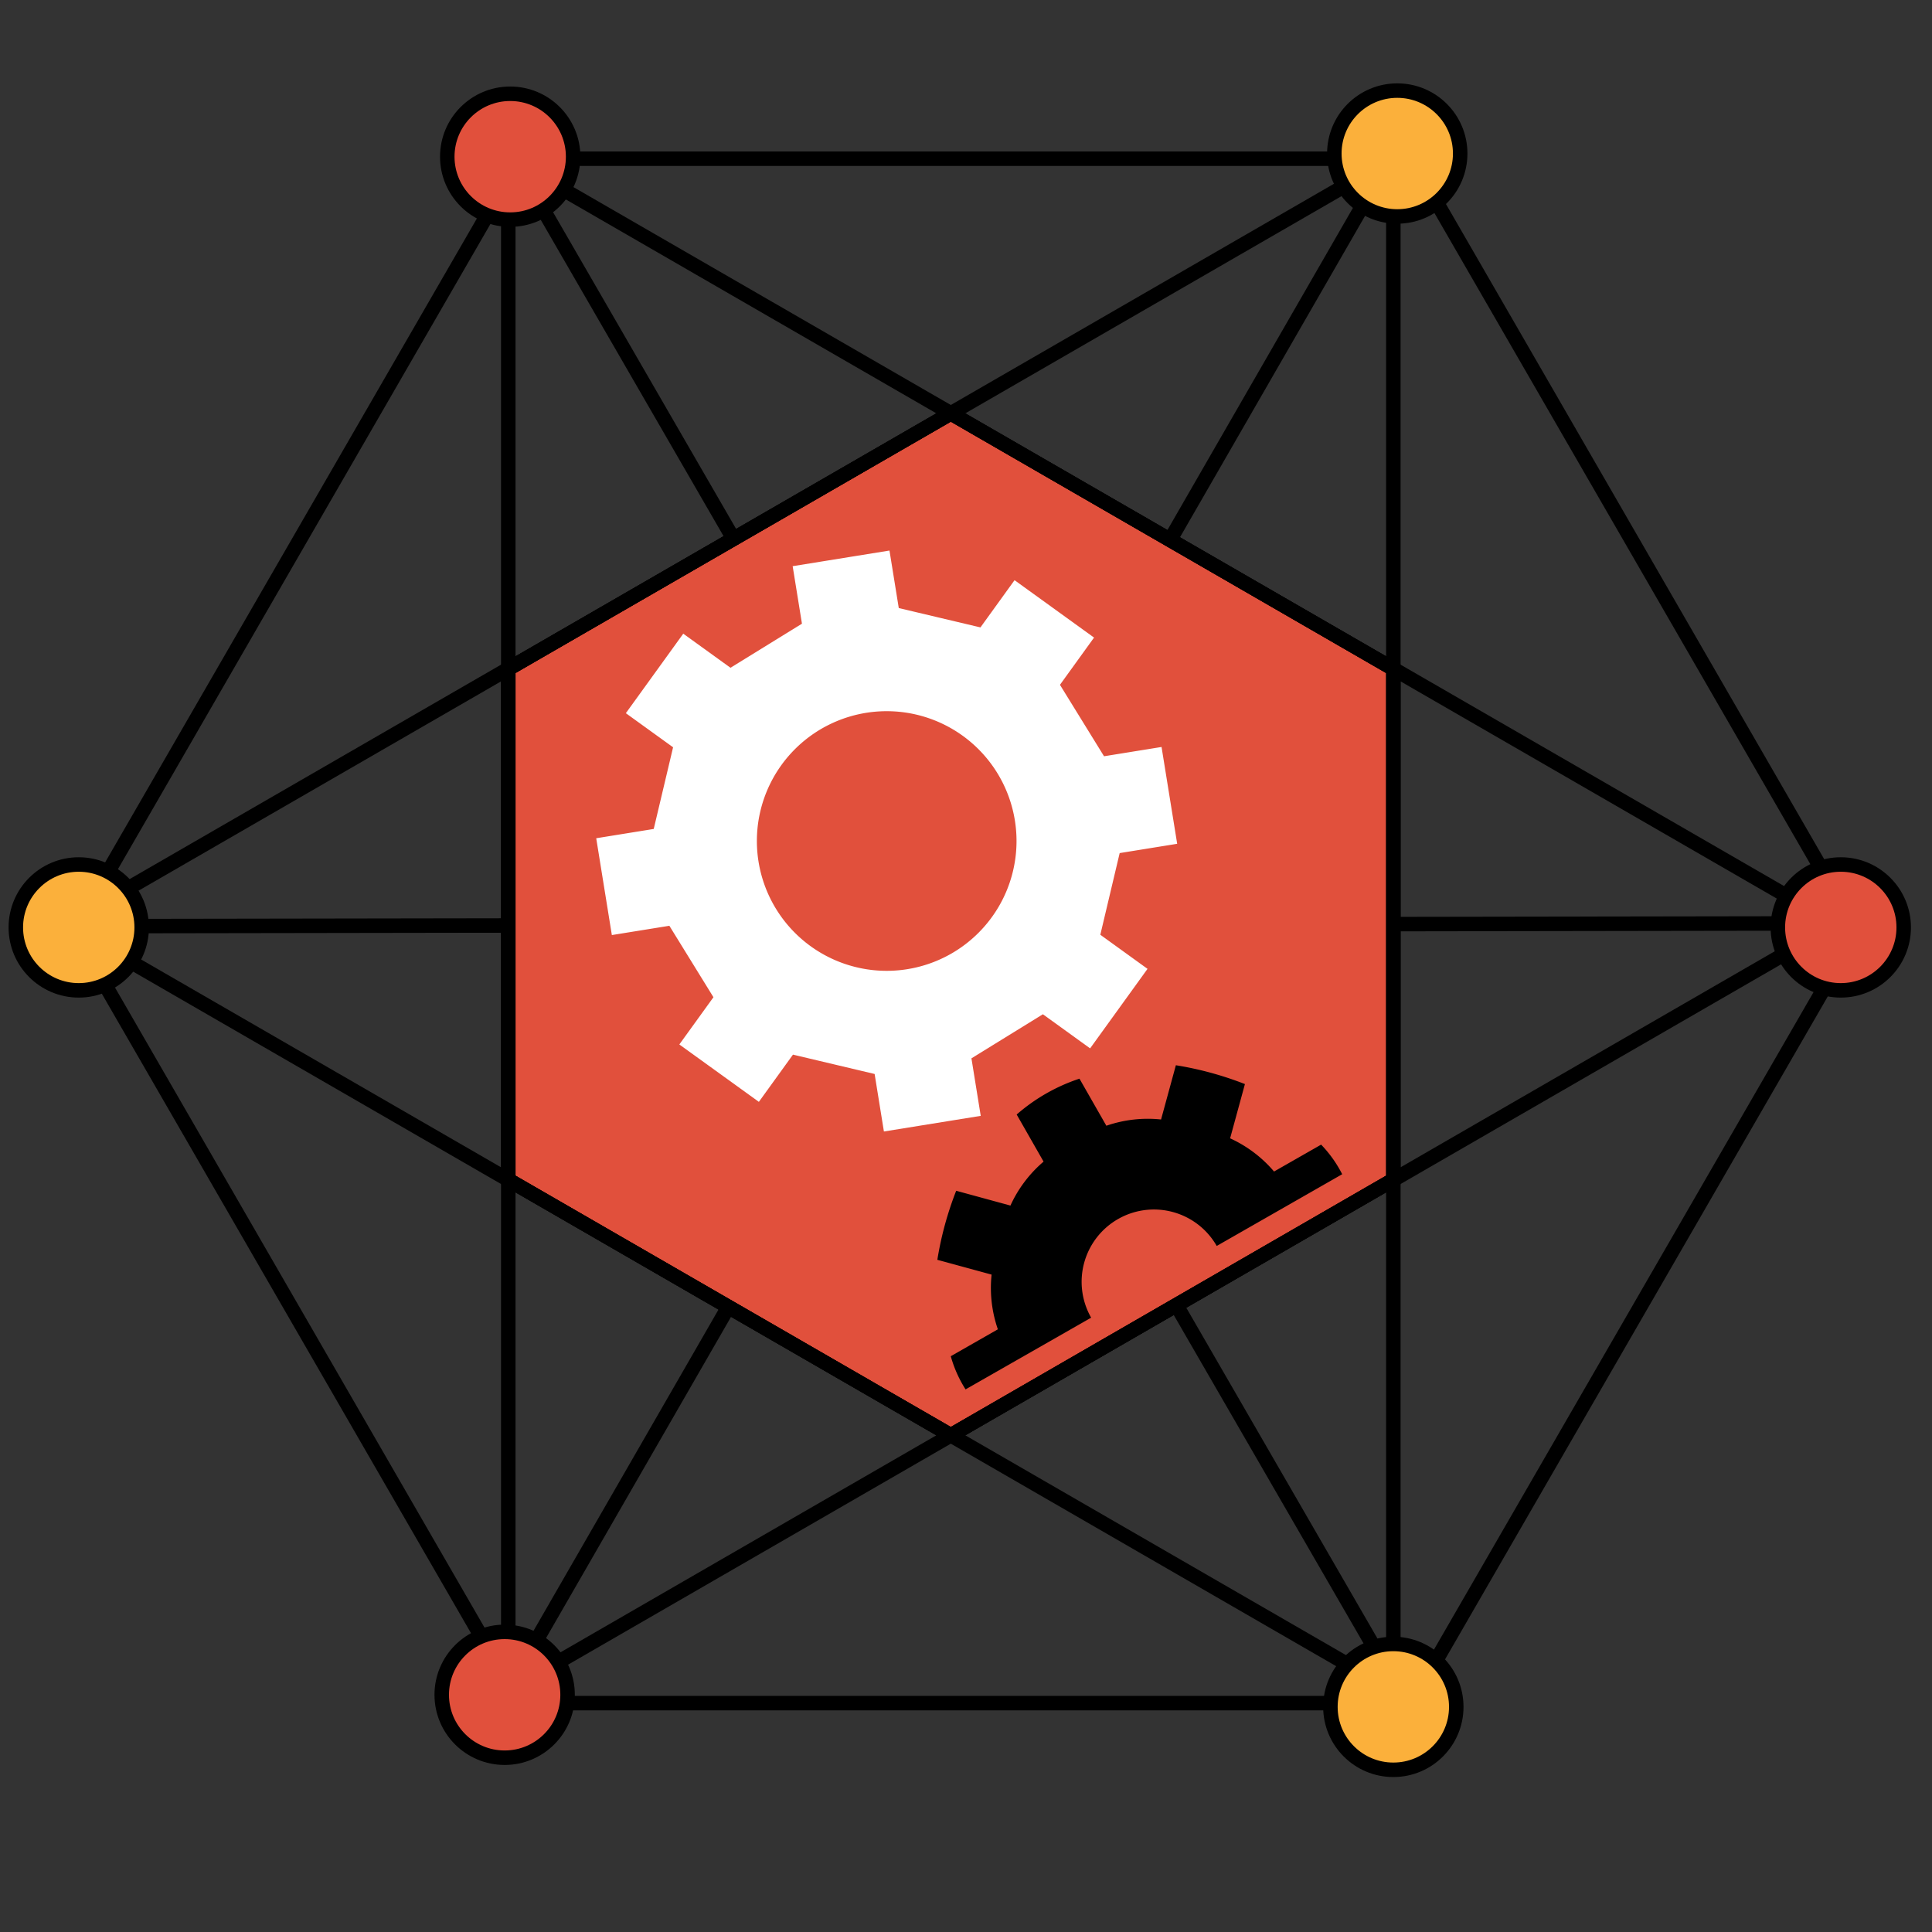
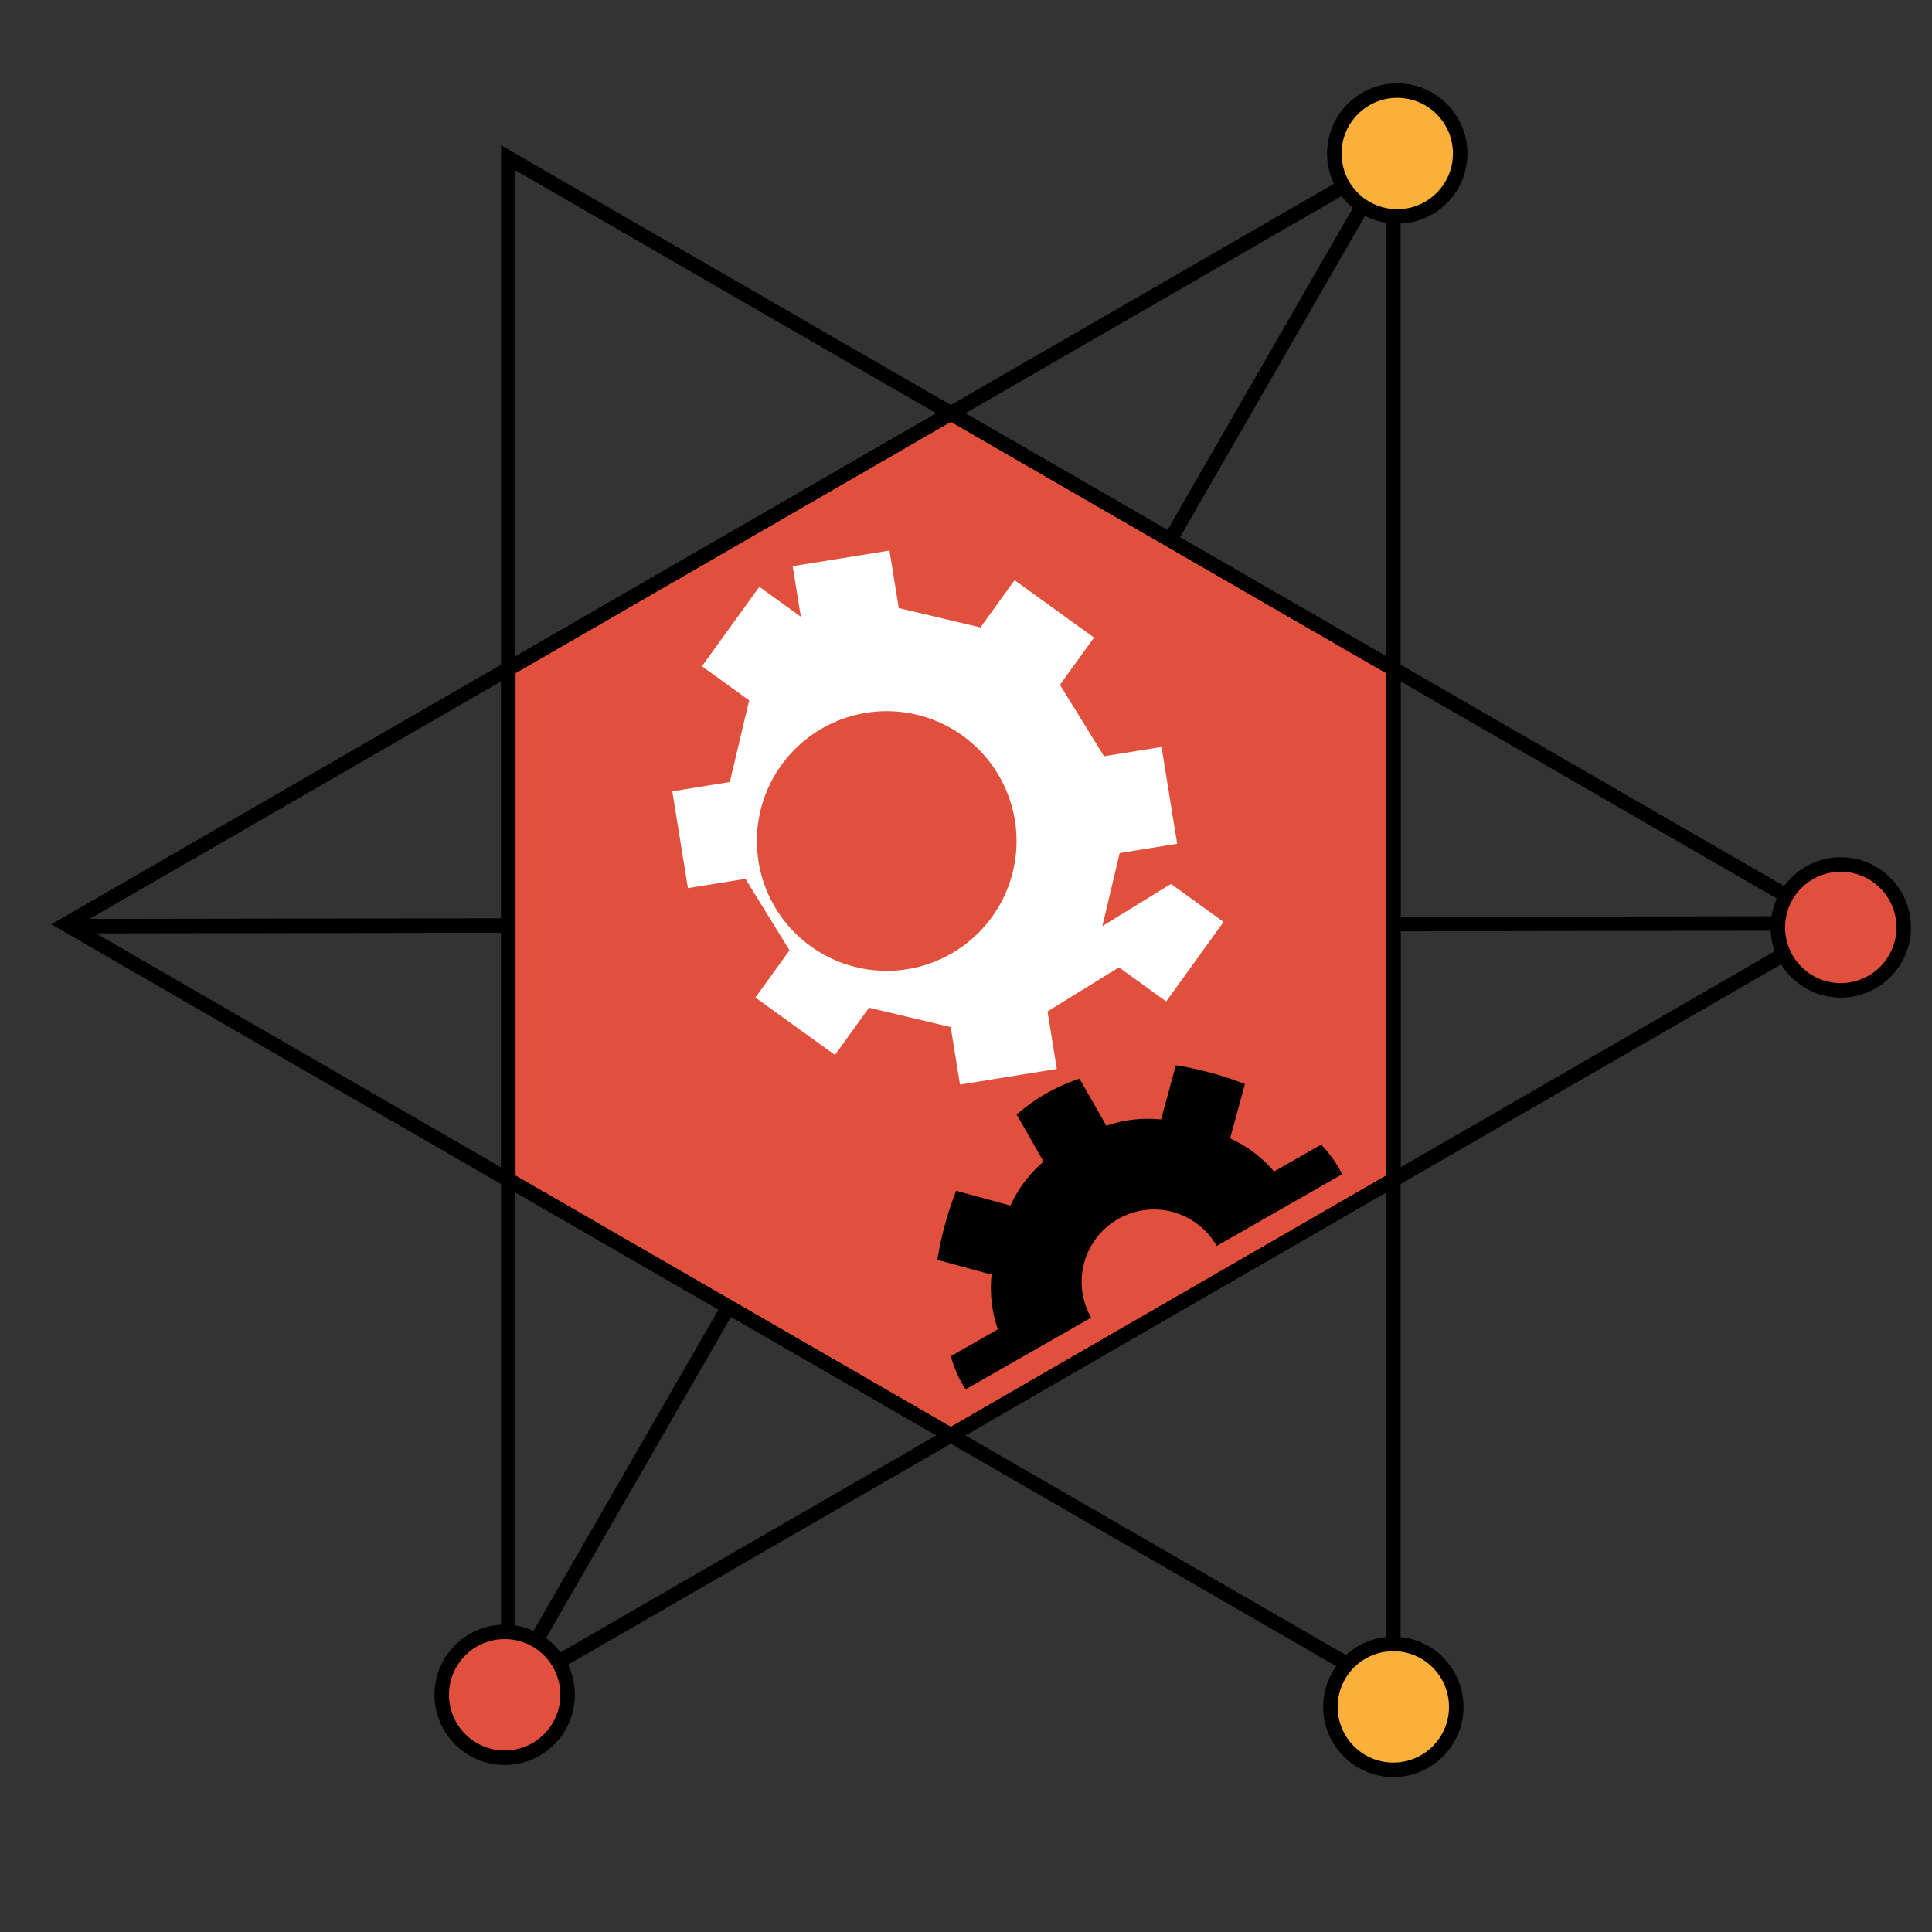
<svg xmlns="http://www.w3.org/2000/svg" viewBox="0 0 200 200">
  <rect x="0" y="0" width="200" height="200" fill="#333333" stroke="none" />
  <defs>
    <style>.a{fill:none;}.a,.b,.c{stroke:#000;stroke-width:1.5px;}.a,.b,.c,.d{stroke-miterlimit:10;}.b{fill:#e1503c;}.c{fill:#fbb03b;}.d{fill:#fff;stroke:#fff;}</style>
  </defs>
-   <line class="a" x1="144.703" y1="174.767" x2="53.34" y2="16.696" />
  <line class="a" x1="7.735" y1="95.875" x2="190.309" y2="95.588" />
  <line class="a" x1="143.951" y1="16.26" x2="52.838" y2="174.474" />
  <polygon class="b" points="98.428 42.789 75.522 56.013 52.617 69.238 52.617 122.136 75.522 135.36 98.428 148.584 144.238 122.136 144.238 69.238 121.333 56.013 98.428 42.789" />
-   <polygon class="a" points="53.805 176.305 146.11 176.305 192.262 96.367 146.11 16.429 53.805 16.429 7.653 96.367 53.805 176.305" />
  <polygon class="a" points="52.617 122.136 52.617 175.033 98.428 148.584 75.522 135.36 52.617 122.136" />
  <polygon class="a" points="52.617 69.238 52.617 69.238 6.806 95.687 52.617 122.136 52.617 122.136 52.617 69.238" />
  <polygon class="a" points="52.617 122.136 52.617 122.136 75.522 135.36 52.617 122.136" />
  <polygon class="a" points="98.428 42.789 98.428 42.789 98.428 42.789 52.617 16.34 52.617 69.238 75.522 56.013 98.428 42.789" />
  <polygon class="a" points="75.522 56.013 52.617 69.238 52.617 69.238 75.522 56.013" />
  <polygon class="a" points="98.428 148.584 144.238 175.034 144.238 122.136 98.428 148.584" />
  <polygon class="a" points="144.238 69.238 144.238 16.34 98.428 42.789 121.333 56.013 144.238 69.238" />
  <polygon class="a" points="190.049 95.687 144.238 69.238 144.238 122.136 190.049 95.687" />
  <polygon class="a" points="121.333 56.013 98.428 42.789 98.428 42.789 121.333 56.013" />
  <polygon class="a" points="98.428 42.789 75.522 56.013 98.428 42.789 98.428 42.789" />
  <polygon class="a" points="144.238 69.238 144.238 69.238 121.333 56.013 144.238 69.238" />
  <rect class="a" x="94.884" y="135.36" width="52.898" transform="translate(-51.425 78.801) rotate(-30)" />
  <polygon class="a" points="75.522 135.36 98.428 148.584 98.428 148.584 75.522 135.36" />
  <circle class="b" cx="190.557" cy="96.007" r="6.514" />
-   <circle class="c" cx="8.152" cy="96.007" r="6.514" />
  <circle class="c" cx="144.644" cy="15.893" r="6.514" />
  <circle class="c" cx="144.238" cy="176.695" r="6.514" />
-   <circle class="b" cx="52.816" cy="16.221" r="6.514" />
  <circle class="b" cx="52.242" cy="175.444" r="6.514" />
  <path d="M138.944,121.555a12.7,12.7,0,0,0-2.181-3.064l-4.874,2.784a13.126,13.126,0,0,0-4.548-3.436l1.533-5.616a34.654,34.654,0,0,0-7.148-1.95l-1.533,5.616a13.115,13.115,0,0,0-5.663.648l-2.784-4.874a18.9,18.9,0,0,0-6.5,3.712l2.784,4.875A13.114,13.114,0,0,0,104.6,124.8l-5.616-1.533a34.719,34.719,0,0,0-1.951,7.148l5.616,1.532a13.112,13.112,0,0,0,.649,5.663l-4.874,2.784a12.709,12.709,0,0,0,1.531,3.435l13-7.424a7.484,7.484,0,0,1,13-7.424Z" />
-   <path class="d" d="M113.353,96.923l2.133-9-.008-.049,5.81-.939L119.829,77.9l-5.81.938-.008-.049-4.858-7.873-.039-.029,3.444-4.772-7.42-5.357-3.445,4.772-.04-.03-9-2.132-.049.008-.939-5.81-9.035,1.459.939,5.81-.049.008L75.644,69.7l-.029.04-4.771-3.444-5.358,7.42,4.772,3.445-.029.04-2.133,9,.008.049-5.81.939,1.459,9.035,5.81-.938.008.049,4.858,7.873.04.029-3.446,4.772,7.422,5.357,3.445-4.772.039.029,9,2.133.049-.008.938,5.81,9.035-1.459-.938-5.81.049-.008,7.873-4.858.029-.04,4.772,3.445,5.357-7.42-4.771-3.446ZM91.791,101A13.939,13.939,0,1,1,105.73,87.061,13.939,13.939,0,0,1,91.791,101Z" />
+   <path class="d" d="M113.353,96.923l2.133-9-.008-.049,5.81-.939L119.829,77.9l-5.81.938-.008-.049-4.858-7.873-.039-.029,3.444-4.772-7.42-5.357-3.445,4.772-.04-.03-9-2.132-.049.008-.939-5.81-9.035,1.459.939,5.81-.049.008l-.029.04-4.771-3.444-5.358,7.42,4.772,3.445-.029.04-2.133,9,.008.049-5.81.939,1.459,9.035,5.81-.938.008.049,4.858,7.873.04.029-3.446,4.772,7.422,5.357,3.445-4.772.039.029,9,2.133.049-.008.938,5.81,9.035-1.459-.938-5.81.049-.008,7.873-4.858.029-.04,4.772,3.445,5.357-7.42-4.771-3.446ZM91.791,101A13.939,13.939,0,1,1,105.73,87.061,13.939,13.939,0,0,1,91.791,101Z" />
</svg>